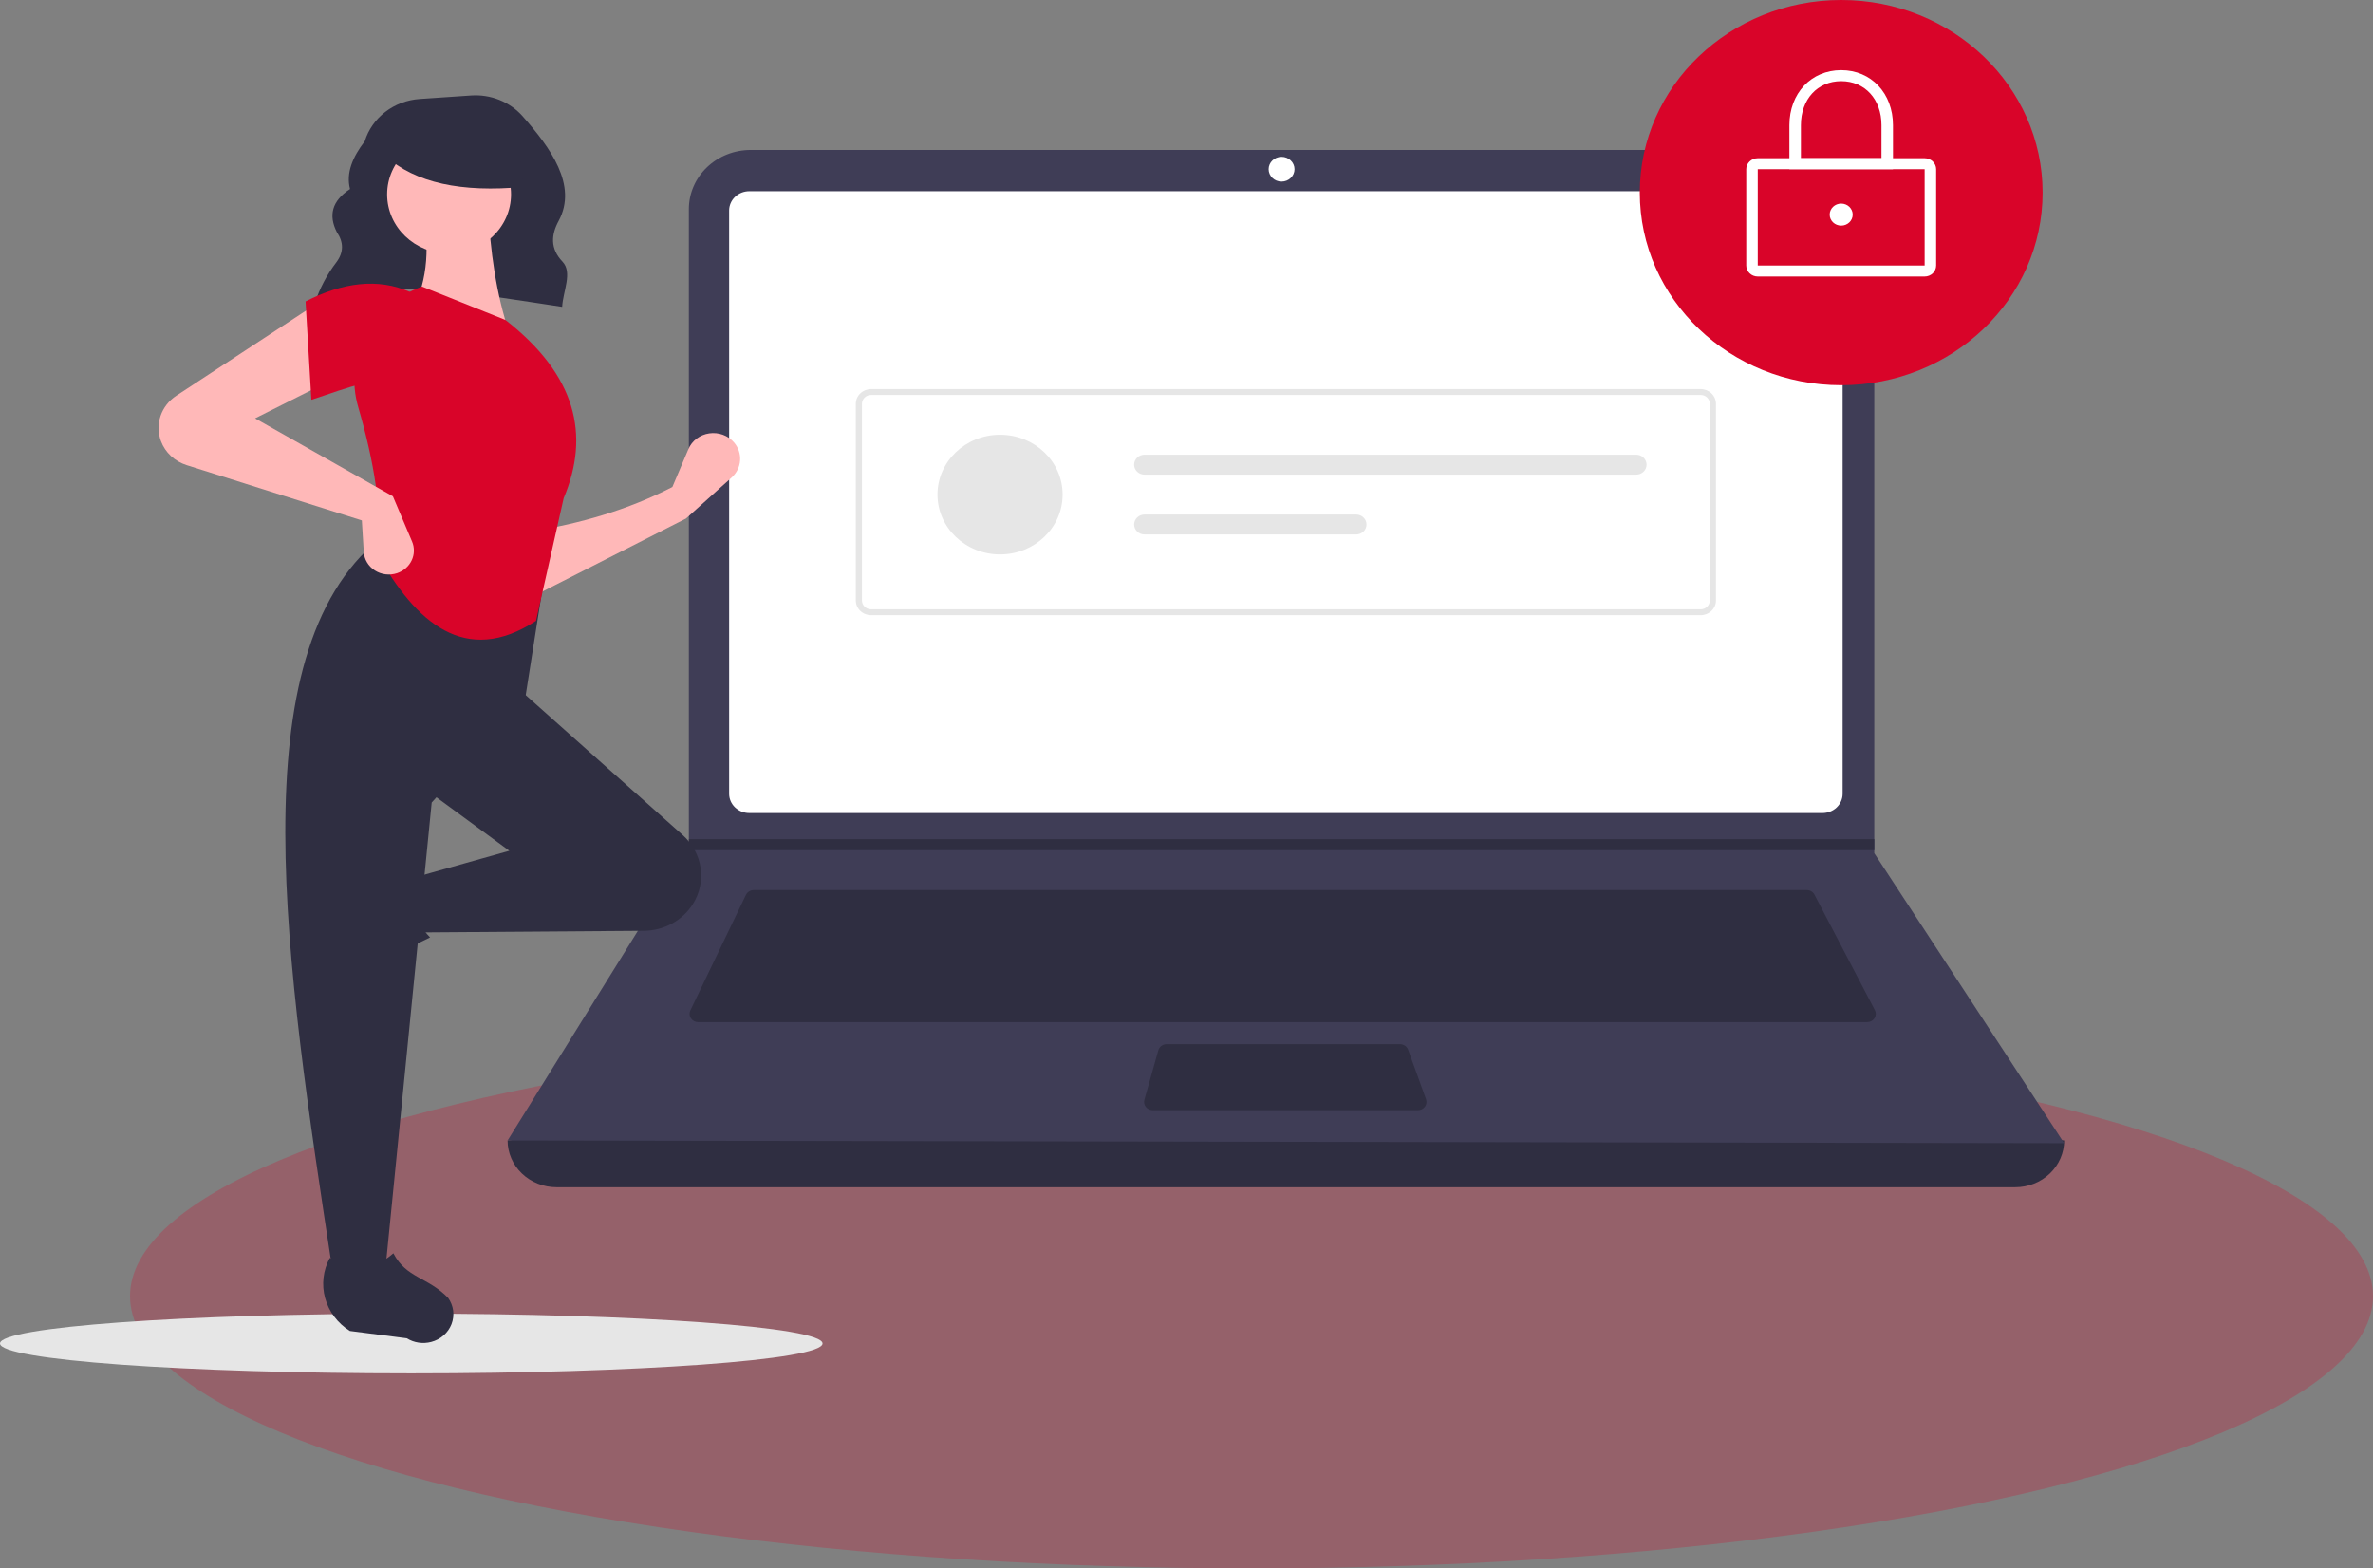
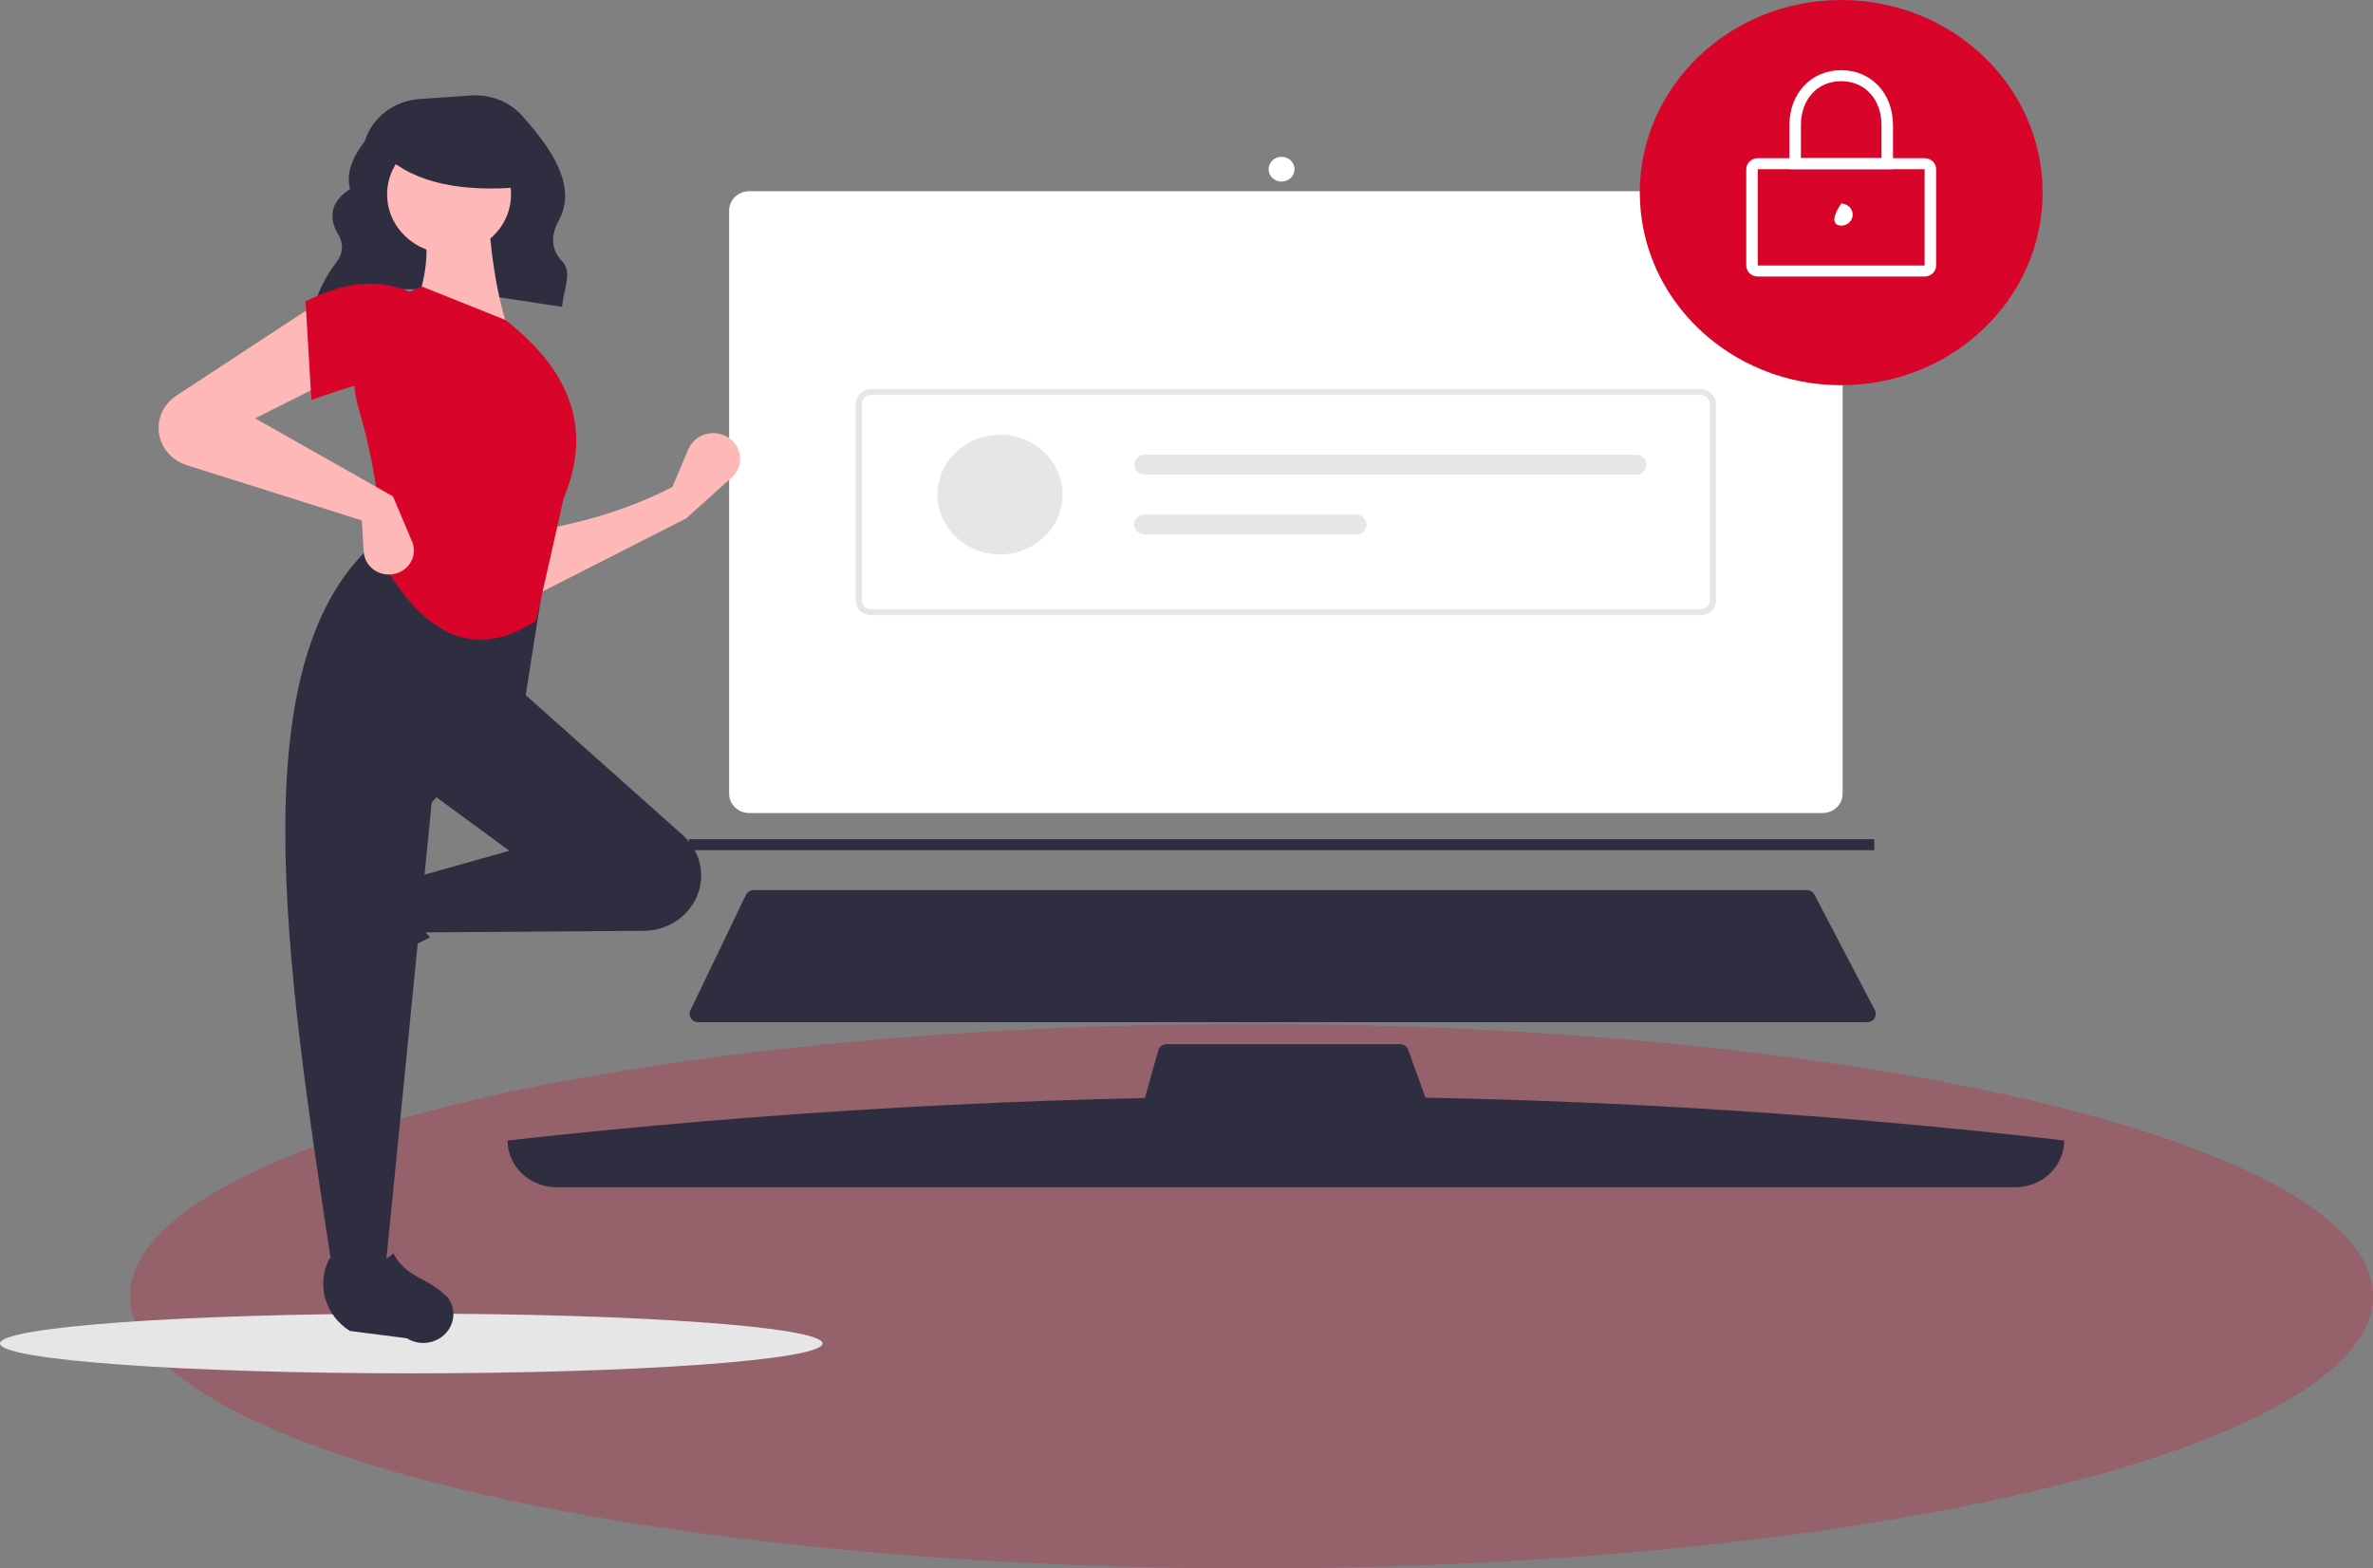
<svg xmlns="http://www.w3.org/2000/svg" width="292" height="193" viewBox="0 0 292 193" fill="none">
  <rect x="0" y="0" width="292" height="193" fill="#808080" stroke="none" />
  <ellipse cx="154" cy="159.5" rx="138" ry="33.5" fill="#D90429" fill-opacity="0.24" />
  <g clip-path="url(#clip0_8_117)">
    <path d="M50.608 169C78.558 169 101.216 167.354 101.216 165.324C101.216 163.294 78.558 161.649 50.608 161.649C22.658 161.649 0 163.294 0 165.324C0 167.354 22.658 169 50.608 169Z" fill="#E6E6E6" />
    <path d="M38.684 37.498C47.491 33.916 58.461 36.185 69.174 37.761C69.273 35.853 70.482 33.531 69.216 32.2C67.678 30.584 67.82 28.885 68.745 27.176C71.111 22.806 67.721 18.157 64.298 14.291C63.526 13.422 62.551 12.739 61.452 12.297C60.352 11.856 59.159 11.669 57.97 11.751L51.629 12.184C50.086 12.29 48.613 12.843 47.408 13.771C46.203 14.699 45.323 15.956 44.886 17.375C43.371 19.344 42.561 21.308 43.071 23.262C40.803 24.744 40.422 26.533 41.441 28.55C42.306 29.82 42.296 31.056 41.402 32.258C40.228 33.791 39.328 35.499 38.74 37.314L38.684 37.498Z" fill="#2F2E41" />
    <path d="M247.981 146.098H68.478C66.882 146.098 65.351 145.491 64.222 144.412C63.093 143.333 62.459 141.868 62.459 140.342C127.529 133.11 191.376 133.11 254 140.342C254 141.868 253.366 143.333 252.237 144.412C251.108 145.491 249.577 146.098 247.981 146.098Z" fill="#2F2E41" />
-     <path d="M254 140.681L62.459 140.342L84.658 104.622L84.764 104.452V25.729C84.764 24.773 84.961 23.827 85.343 22.944C85.725 22.061 86.286 21.259 86.992 20.584C87.699 19.908 88.538 19.372 89.461 19.006C90.384 18.641 91.374 18.453 92.373 18.453H223.024C224.023 18.453 225.013 18.641 225.936 19.006C226.859 19.372 227.698 19.908 228.404 20.584C229.111 21.259 229.671 22.061 230.054 22.944C230.436 23.827 230.633 24.773 230.633 25.729V104.994L254 140.681Z" fill="#3F3D56" />
    <path d="M92.199 23.531C91.542 23.532 90.912 23.782 90.448 24.226C89.983 24.671 89.722 25.273 89.721 25.901V97.681C89.722 98.309 89.983 98.911 90.448 99.356C90.912 99.8 91.542 100.05 92.199 100.051H224.26C224.917 100.05 225.547 99.8 226.011 99.356C226.476 98.911 226.737 98.309 226.738 97.681V25.901C226.737 25.273 226.476 24.671 226.011 24.226C225.547 23.782 224.917 23.532 224.26 23.531H92.199Z" fill="white" />
    <path d="M92.753 109.531C92.549 109.531 92.351 109.587 92.18 109.692C92.009 109.797 91.873 109.946 91.788 110.122L84.947 124.343C84.873 124.497 84.84 124.668 84.853 124.837C84.865 125.007 84.922 125.172 85.018 125.315C85.114 125.459 85.246 125.577 85.403 125.658C85.559 125.74 85.734 125.783 85.912 125.783H229.758C229.939 125.783 230.117 125.739 230.275 125.654C230.433 125.57 230.566 125.448 230.661 125.301C230.756 125.154 230.81 124.986 230.819 124.813C230.827 124.64 230.788 124.468 230.707 124.313L223.272 110.092C223.185 109.923 223.049 109.781 222.881 109.682C222.713 109.583 222.52 109.53 222.323 109.531H92.753Z" fill="#2F2E41" />
    <path d="M157.698 22.346C158.578 22.346 159.292 21.664 159.292 20.823C159.292 19.981 158.578 19.299 157.698 19.299C156.819 19.299 156.105 19.981 156.105 20.823C156.105 21.664 156.819 22.346 157.698 22.346Z" fill="white" />
    <path d="M143.56 128.492C143.326 128.492 143.099 128.566 142.914 128.701C142.729 128.837 142.595 129.028 142.534 129.243L140.818 135.338C140.776 135.488 140.77 135.646 140.802 135.799C140.834 135.952 140.902 136.096 141.001 136.22C141.1 136.343 141.228 136.444 141.374 136.513C141.52 136.582 141.681 136.618 141.844 136.618H174.474C174.644 136.618 174.811 136.579 174.961 136.505C175.112 136.43 175.241 136.323 175.339 136.191C175.438 136.059 175.501 135.907 175.525 135.746C175.55 135.586 175.533 135.422 175.478 135.269L173.272 129.175C173.2 128.975 173.064 128.802 172.884 128.68C172.704 128.558 172.489 128.492 172.268 128.492H143.56Z" fill="#2F2E41" />
    <path d="M230.633 103.267V104.621H84.658L84.768 104.452V103.267H230.633Z" fill="#2F2E41" />
    <path d="M226.561 47.401C240.249 47.401 251.345 36.79 251.345 23.701C251.345 10.611 240.249 0 226.561 0C212.874 0 201.778 10.611 201.778 23.701C201.778 36.79 212.874 47.401 226.561 47.401Z" fill="#D90429" />
    <path d="M236.829 34.027H216.294C215.918 34.027 215.558 33.884 215.293 33.63C215.027 33.377 214.878 33.032 214.878 32.673V20.823C214.878 20.464 215.027 20.119 215.293 19.866C215.558 19.612 215.918 19.469 216.294 19.468H236.829C237.204 19.469 237.564 19.612 237.83 19.866C238.095 20.119 238.244 20.464 238.245 20.823V32.673C238.244 33.032 238.095 33.377 237.83 33.63C237.564 33.884 237.204 34.027 236.829 34.027ZM216.294 20.823V32.673H236.83L236.829 20.823L216.294 20.823Z" fill="white" />
    <path d="M232.934 20.823H220.188V15.405C220.188 11.482 222.868 8.634 226.561 8.634C230.254 8.634 232.934 11.482 232.934 15.405L232.934 20.823ZM221.604 19.468H231.518V15.405C231.518 12.216 229.48 9.988 226.561 9.988C223.643 9.988 221.604 12.216 221.604 15.405L221.604 19.468Z" fill="white" />
-     <path d="M226.561 27.764C227.343 27.764 227.977 27.157 227.977 26.409C227.977 25.661 227.343 25.055 226.561 25.055C225.779 25.055 225.145 25.661 225.145 26.409C225.145 27.157 225.779 27.764 226.561 27.764Z" fill="white" />
+     <path d="M226.561 27.764C227.343 27.764 227.977 27.157 227.977 26.409C227.977 25.661 227.343 25.055 226.561 25.055C225.145 27.157 225.779 27.764 226.561 27.764Z" fill="white" />
    <path d="M209.26 75.704H107.199C106.698 75.703 106.217 75.513 105.863 75.174C105.509 74.835 105.309 74.376 105.309 73.897V49.686C105.309 49.206 105.509 48.747 105.863 48.408C106.217 48.069 106.698 47.879 107.199 47.878H209.26C209.761 47.879 210.242 48.069 210.596 48.408C210.95 48.747 211.15 49.206 211.15 49.686V73.897C211.15 74.376 210.95 74.835 210.596 75.174C210.242 75.513 209.761 75.703 209.26 75.704ZM107.199 48.601C106.898 48.602 106.61 48.716 106.397 48.919C106.185 49.123 106.065 49.398 106.065 49.686V73.897C106.065 74.184 106.185 74.46 106.397 74.663C106.61 74.866 106.898 74.981 107.199 74.981H209.26C209.561 74.981 209.849 74.866 210.062 74.663C210.274 74.46 210.394 74.184 210.394 73.897V49.686C210.394 49.398 210.274 49.122 210.062 48.919C209.849 48.716 209.561 48.602 209.26 48.601L107.199 48.601Z" fill="#E6E6E6" />
    <path d="M123.057 68.225C127.309 68.225 130.756 64.928 130.756 60.862C130.756 56.796 127.309 53.499 123.057 53.499C118.805 53.499 115.358 56.796 115.358 60.862C115.358 64.928 118.805 68.225 123.057 68.225Z" fill="#E6E6E6" />
    <path d="M140.838 55.954C140.669 55.953 140.502 55.985 140.346 56.047C140.19 56.108 140.049 56.199 139.929 56.312C139.81 56.426 139.715 56.562 139.651 56.711C139.586 56.86 139.553 57.02 139.553 57.181C139.553 57.342 139.586 57.502 139.651 57.651C139.715 57.8 139.81 57.935 139.929 58.049C140.049 58.163 140.19 58.254 140.346 58.315C140.502 58.377 140.669 58.408 140.838 58.408H201.33C201.67 58.408 201.996 58.279 202.237 58.048C202.478 57.818 202.613 57.506 202.613 57.181C202.613 56.855 202.478 56.543 202.237 56.313C201.996 56.083 201.67 55.954 201.33 55.954H140.838Z" fill="#E6E6E6" />
    <path d="M140.838 63.316C140.498 63.316 140.171 63.446 139.931 63.676C139.69 63.906 139.555 64.218 139.555 64.543C139.555 64.869 139.69 65.181 139.931 65.411C140.171 65.641 140.498 65.77 140.838 65.77H166.868C167.208 65.77 167.534 65.641 167.775 65.411C168.016 65.181 168.151 64.869 168.151 64.543C168.151 64.218 168.016 63.906 167.775 63.676C167.534 63.446 167.208 63.316 166.868 63.316H140.838Z" fill="#E6E6E6" />
    <path d="M84.407 63.813L65.54 73.405L65.301 65.411C71.459 64.428 77.318 62.717 82.735 59.93L84.708 55.268C84.923 54.76 85.273 54.314 85.722 53.974C86.172 53.635 86.706 53.412 87.273 53.33C87.839 53.247 88.418 53.306 88.954 53.502C89.489 53.699 89.962 54.024 90.325 54.448C90.857 55.067 91.124 55.857 91.069 56.657C91.015 57.458 90.645 58.208 90.034 58.757L84.407 63.813Z" fill="#FFB8B8" />
    <path d="M38.308 119.195C38.17 118.712 38.141 118.207 38.222 117.712C38.303 117.218 38.493 116.746 38.778 116.327L42.923 110.244C43.903 108.805 45.407 107.766 47.143 107.328C48.88 106.89 50.724 107.084 52.319 107.873C50.577 110.709 50.82 113.196 52.92 115.358C49.66 116.88 46.646 118.845 43.972 121.191C43.484 121.509 42.924 121.712 42.338 121.781C41.751 121.85 41.156 121.784 40.602 121.588C40.048 121.393 39.551 121.074 39.151 120.658C38.752 120.241 38.463 119.74 38.308 119.195Z" fill="#2F2E41" />
    <path d="M85.266 111.242C84.639 112.241 83.754 113.07 82.695 113.648C81.637 114.226 80.441 114.534 79.222 114.543L51.688 114.743L50.494 108.12L62.674 104.694L52.405 97.157L63.629 84.596L84.017 102.767C85.208 103.829 85.983 105.251 86.21 106.793C86.437 108.335 86.104 109.906 85.266 111.242Z" fill="#2F2E41" />
    <path d="M47.39 156.537H40.941C35.152 118.586 29.259 80.529 46.673 66.325L67.212 69.522L64.585 86.195L53.121 98.756L47.39 156.537Z" fill="#2F2E41" />
    <path d="M53.058 165.134C52.553 165.266 52.025 165.294 51.508 165.217C50.991 165.139 50.497 164.958 50.059 164.685L43.057 163.785C41.553 162.847 40.466 161.409 40.008 159.749C39.55 158.088 39.753 156.324 40.578 154.799C43.543 156.465 46.144 156.232 48.404 154.224C50.001 157.307 52.632 157.119 55.145 159.717C55.478 160.184 55.689 160.72 55.762 161.28C55.834 161.841 55.765 162.41 55.561 162.94C55.357 163.47 55.023 163.946 54.588 164.327C54.152 164.709 53.628 164.986 53.058 165.134Z" fill="#2F2E41" />
    <path d="M62.674 40.974L50.733 38.233C52.716 34.351 52.88 30.032 51.927 25.444L60.047 25.215C60.301 30.921 61.071 36.251 62.674 40.974Z" fill="#FFB8B8" />
    <path d="M65.956 76.399C57.263 82.064 51.121 76.593 46.434 68.152C47.086 62.987 46.031 56.806 44.078 50.09C43.209 47.128 43.534 43.962 44.987 41.217C46.44 38.472 48.916 36.348 51.927 35.264L62.197 39.375C70.916 46.172 72.633 53.535 69.361 61.3L65.956 76.399Z" fill="#D90429" />
    <path d="M40.941 46.684L31.389 51.48L48.345 61.072L50.704 66.638C50.862 67.009 50.938 67.407 50.93 67.808C50.921 68.209 50.827 68.603 50.654 68.968C50.48 69.333 50.231 69.661 49.92 69.93C49.61 70.2 49.246 70.406 48.85 70.537C48.4 70.686 47.919 70.732 47.447 70.674C46.974 70.615 46.522 70.453 46.126 70.199C45.73 69.946 45.401 69.608 45.165 69.213C44.928 68.817 44.79 68.375 44.762 67.92L44.524 64.041L22.973 57.24C22.247 57.011 21.584 56.627 21.037 56.117C20.489 55.606 20.069 54.984 19.81 54.296C19.433 53.293 19.414 52.199 19.756 51.184C20.098 50.17 20.782 49.292 21.701 48.69L39.031 37.32L40.941 46.684Z" fill="#FFB8B8" />
    <path d="M50.494 47.597C46.51 45.928 42.887 47.741 38.315 49.196L37.598 37.092C42.139 34.777 46.468 34.153 50.494 35.95L50.494 47.597Z" fill="#D90429" />
    <path d="M55.26 31.211C59.471 31.211 62.884 27.947 62.884 23.92C62.884 19.894 59.471 16.63 55.26 16.63C51.05 16.63 47.636 19.894 47.636 23.92C47.636 27.947 51.05 31.211 55.26 31.211Z" fill="#FFB8B8" />
    <path d="M64.381 23C56.833 23.707 51.081 22.527 47.405 19.166V16.458H63.74L64.381 23Z" fill="#2F2E41" />
  </g>
  <defs>
    <clipPath id="clip0_8_117">
      <rect width="254" height="169" fill="white" />
    </clipPath>
  </defs>
</svg>